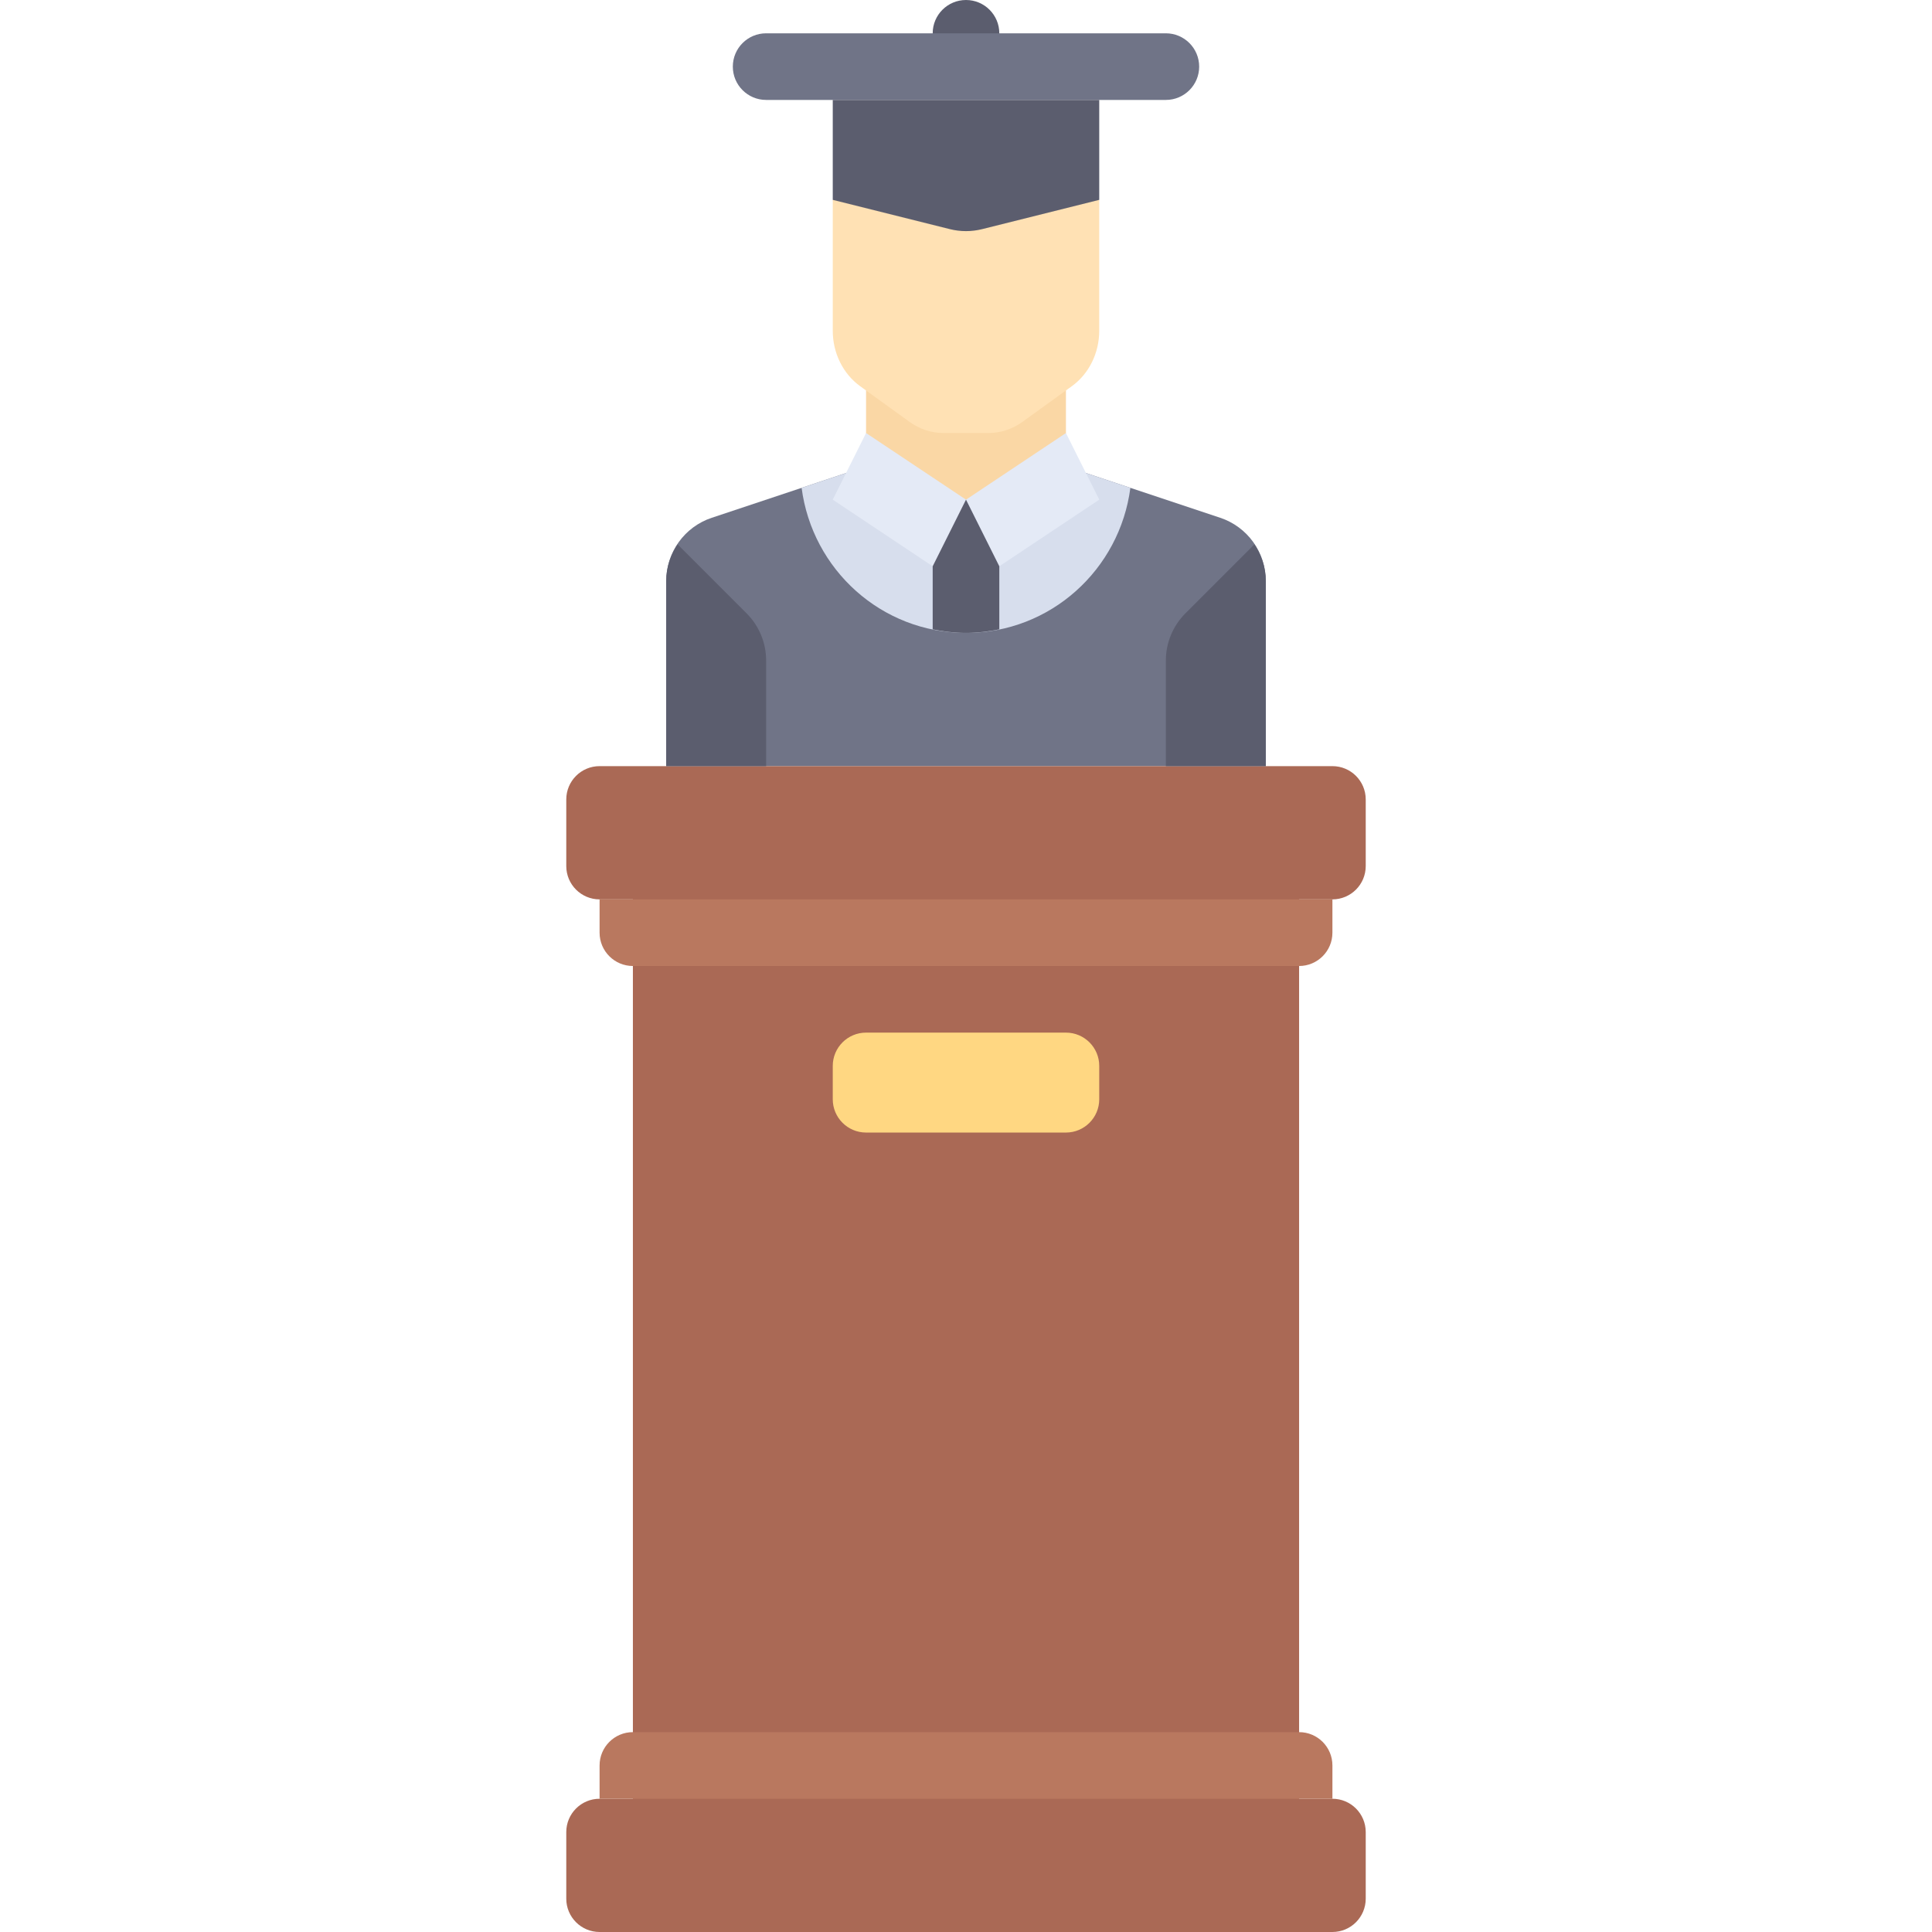
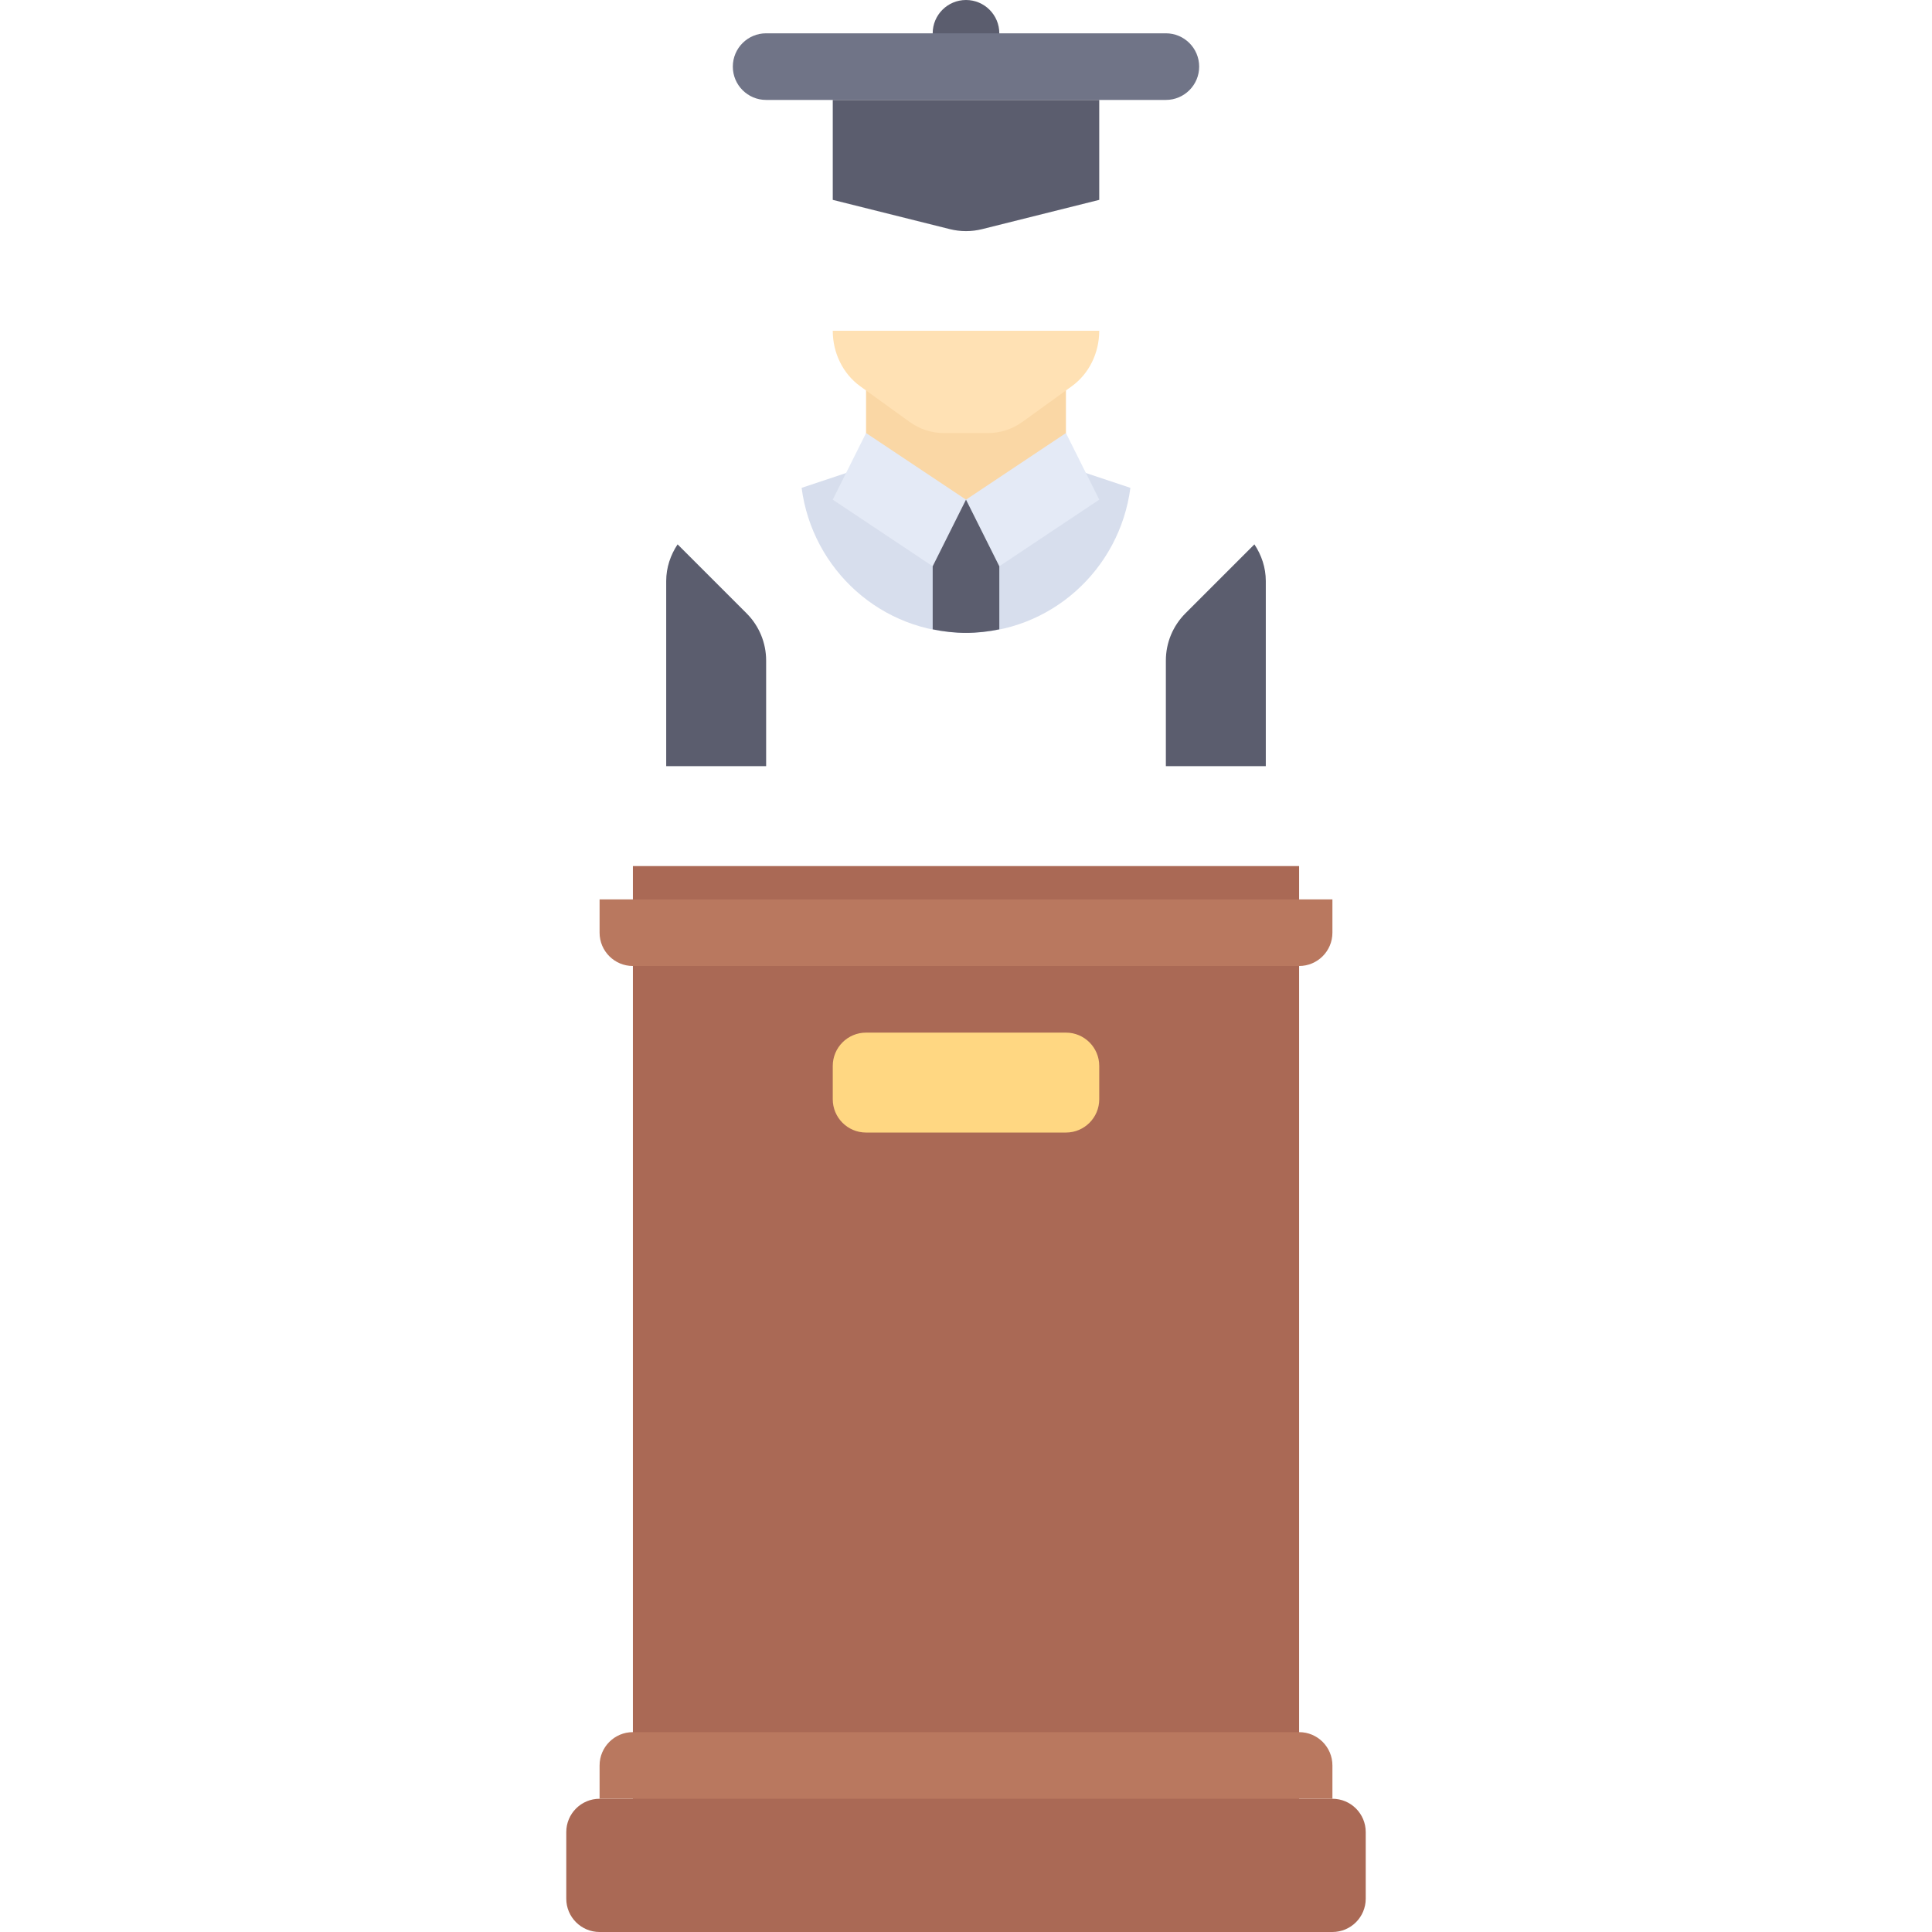
<svg xmlns="http://www.w3.org/2000/svg" version="1.1" id="Layer_1" x="0px" y="0px" viewBox="0 0 512 512" style="enable-background:new 0 0 512 512;" xml:space="preserve">
-   <path style="fill:#707487;" d="M282.483,123.586h-52.966l-40.894,13.631c-7.209,2.403-12.072,9.15-12.072,16.749v49.068h158.897  v-49.068c0-7.599-4.863-14.346-12.072-16.749L282.483,123.586z" />
  <path style="fill:#D7DEED;" d="M299.564,129.28l-17.081-5.694h-52.966l-17.081,5.694c2.819,21.657,21.138,38.444,43.564,38.444  S296.745,150.937,299.564,129.28z" />
  <path style="fill:#5B5D6E;" d="M264.828,132.414h-17.655v34.366c2.856,0.585,5.793,0.945,8.828,0.945s5.972-0.36,8.828-0.945  V132.414z" />
  <rect x="229.517" y="97.103" style="fill:#FAD7A5;" width="52.966" height="35.31" />
  <circle style="fill:#5B5D6E;" cx="256" cy="8.828" r="8.828" />
  <g>
    <rect x="167.724" y="229.517" style="fill:#AA6955;" width="176.552" height="256" />
-     <path style="fill:#AA6955;" d="M353.103,238.345H158.897c-4.875,0-8.828-3.953-8.828-8.828v-17.655   c0-4.875,3.953-8.828,8.828-8.828h194.207c4.875,0,8.828,3.953,8.828,8.828v17.655   C361.931,234.392,357.978,238.345,353.103,238.345z" />
    <path style="fill:#AA6955;" d="M353.103,512H158.897c-4.875,0-8.828-3.953-8.828-8.828v-17.655c0-4.875,3.953-8.828,8.828-8.828   h194.207c4.875,0,8.828,3.953,8.828,8.828v17.655C361.931,508.047,357.978,512,353.103,512z" />
  </g>
  <path style="fill:#707487;" d="M308.966,26.483H203.034c-4.875,0-8.828-3.953-8.828-8.828s3.953-8.828,8.828-8.828h105.931  c4.875,0,8.828,3.953,8.828,8.828S313.841,26.483,308.966,26.483z" />
  <g>
    <path style="fill:#B9785F;" d="M353.103,476.69H158.897v-8.828c0-4.875,3.953-8.828,8.828-8.828h176.552   c4.875,0,8.828,3.953,8.828,8.828V476.69z" />
    <path style="fill:#B9785F;" d="M344.276,256H167.724c-4.875,0-8.828-3.953-8.828-8.828v-8.828h194.207v8.828   C353.103,252.047,349.151,256,344.276,256z" />
  </g>
  <path style="fill:#FFD782;" d="M282.483,300.138h-52.966c-4.875,0-8.828-3.953-8.828-8.828v-8.828c0-4.875,3.953-8.828,8.828-8.828  h52.966c4.875,0,8.828,3.953,8.828,8.828v8.828C291.31,296.185,287.358,300.138,282.483,300.138z" />
-   <path style="fill:#FFE1B4;" d="M220.69,52.966v34.689c0,5.903,2.723,11.415,7.257,14.69l13.082,9.449  c2.677,1.933,5.823,2.965,9.039,2.965h11.861c3.218,0,6.362-1.032,9.039-2.965l13.082-9.449c4.534-3.274,7.257-8.787,7.257-14.69  V52.966H220.69z" />
+   <path style="fill:#FFE1B4;" d="M220.69,52.966v34.689c0,5.903,2.723,11.415,7.257,14.69l13.082,9.449  c2.677,1.933,5.823,2.965,9.039,2.965h11.861c3.218,0,6.362-1.032,9.039-2.965l13.082-9.449c4.534-3.274,7.257-8.787,7.257-14.69  H220.69z" />
  <path style="fill:#5B5D6E;" d="M291.31,26.483H220.69v26.483l31.028,7.757c2.812,0.703,5.752,0.703,8.564,0l31.029-7.757V26.483z" />
  <g>
    <polygon style="fill:#E4EAF6;" points="220.69,132.414 247.172,150.069 256,132.414 229.517,114.759  " />
    <polygon style="fill:#E4EAF6;" points="256,132.414 264.828,150.069 291.31,132.414 282.483,114.759  " />
  </g>
  <g>
    <path style="fill:#5B5D6E;" d="M308.966,203.034h26.483v-49.068c0-3.558-1.146-6.881-3.019-9.706l-18.293,18.293   c-3.311,3.311-5.171,7.801-5.171,12.484V203.034z" />
    <path style="fill:#5B5D6E;" d="M203.034,203.034h-26.483v-49.068c0-3.558,1.146-6.881,3.019-9.706l18.293,18.293   c3.311,3.311,5.171,7.801,5.171,12.484V203.034z" />
  </g>
  <g>
</g>
  <g>
</g>
  <g>
</g>
  <g>
</g>
  <g>
</g>
  <g>
</g>
  <g>
</g>
  <g>
</g>
  <g>
</g>
  <g>
</g>
  <g>
</g>
  <g>
</g>
  <g>
</g>
  <g>
</g>
  <g>
</g>
</svg>